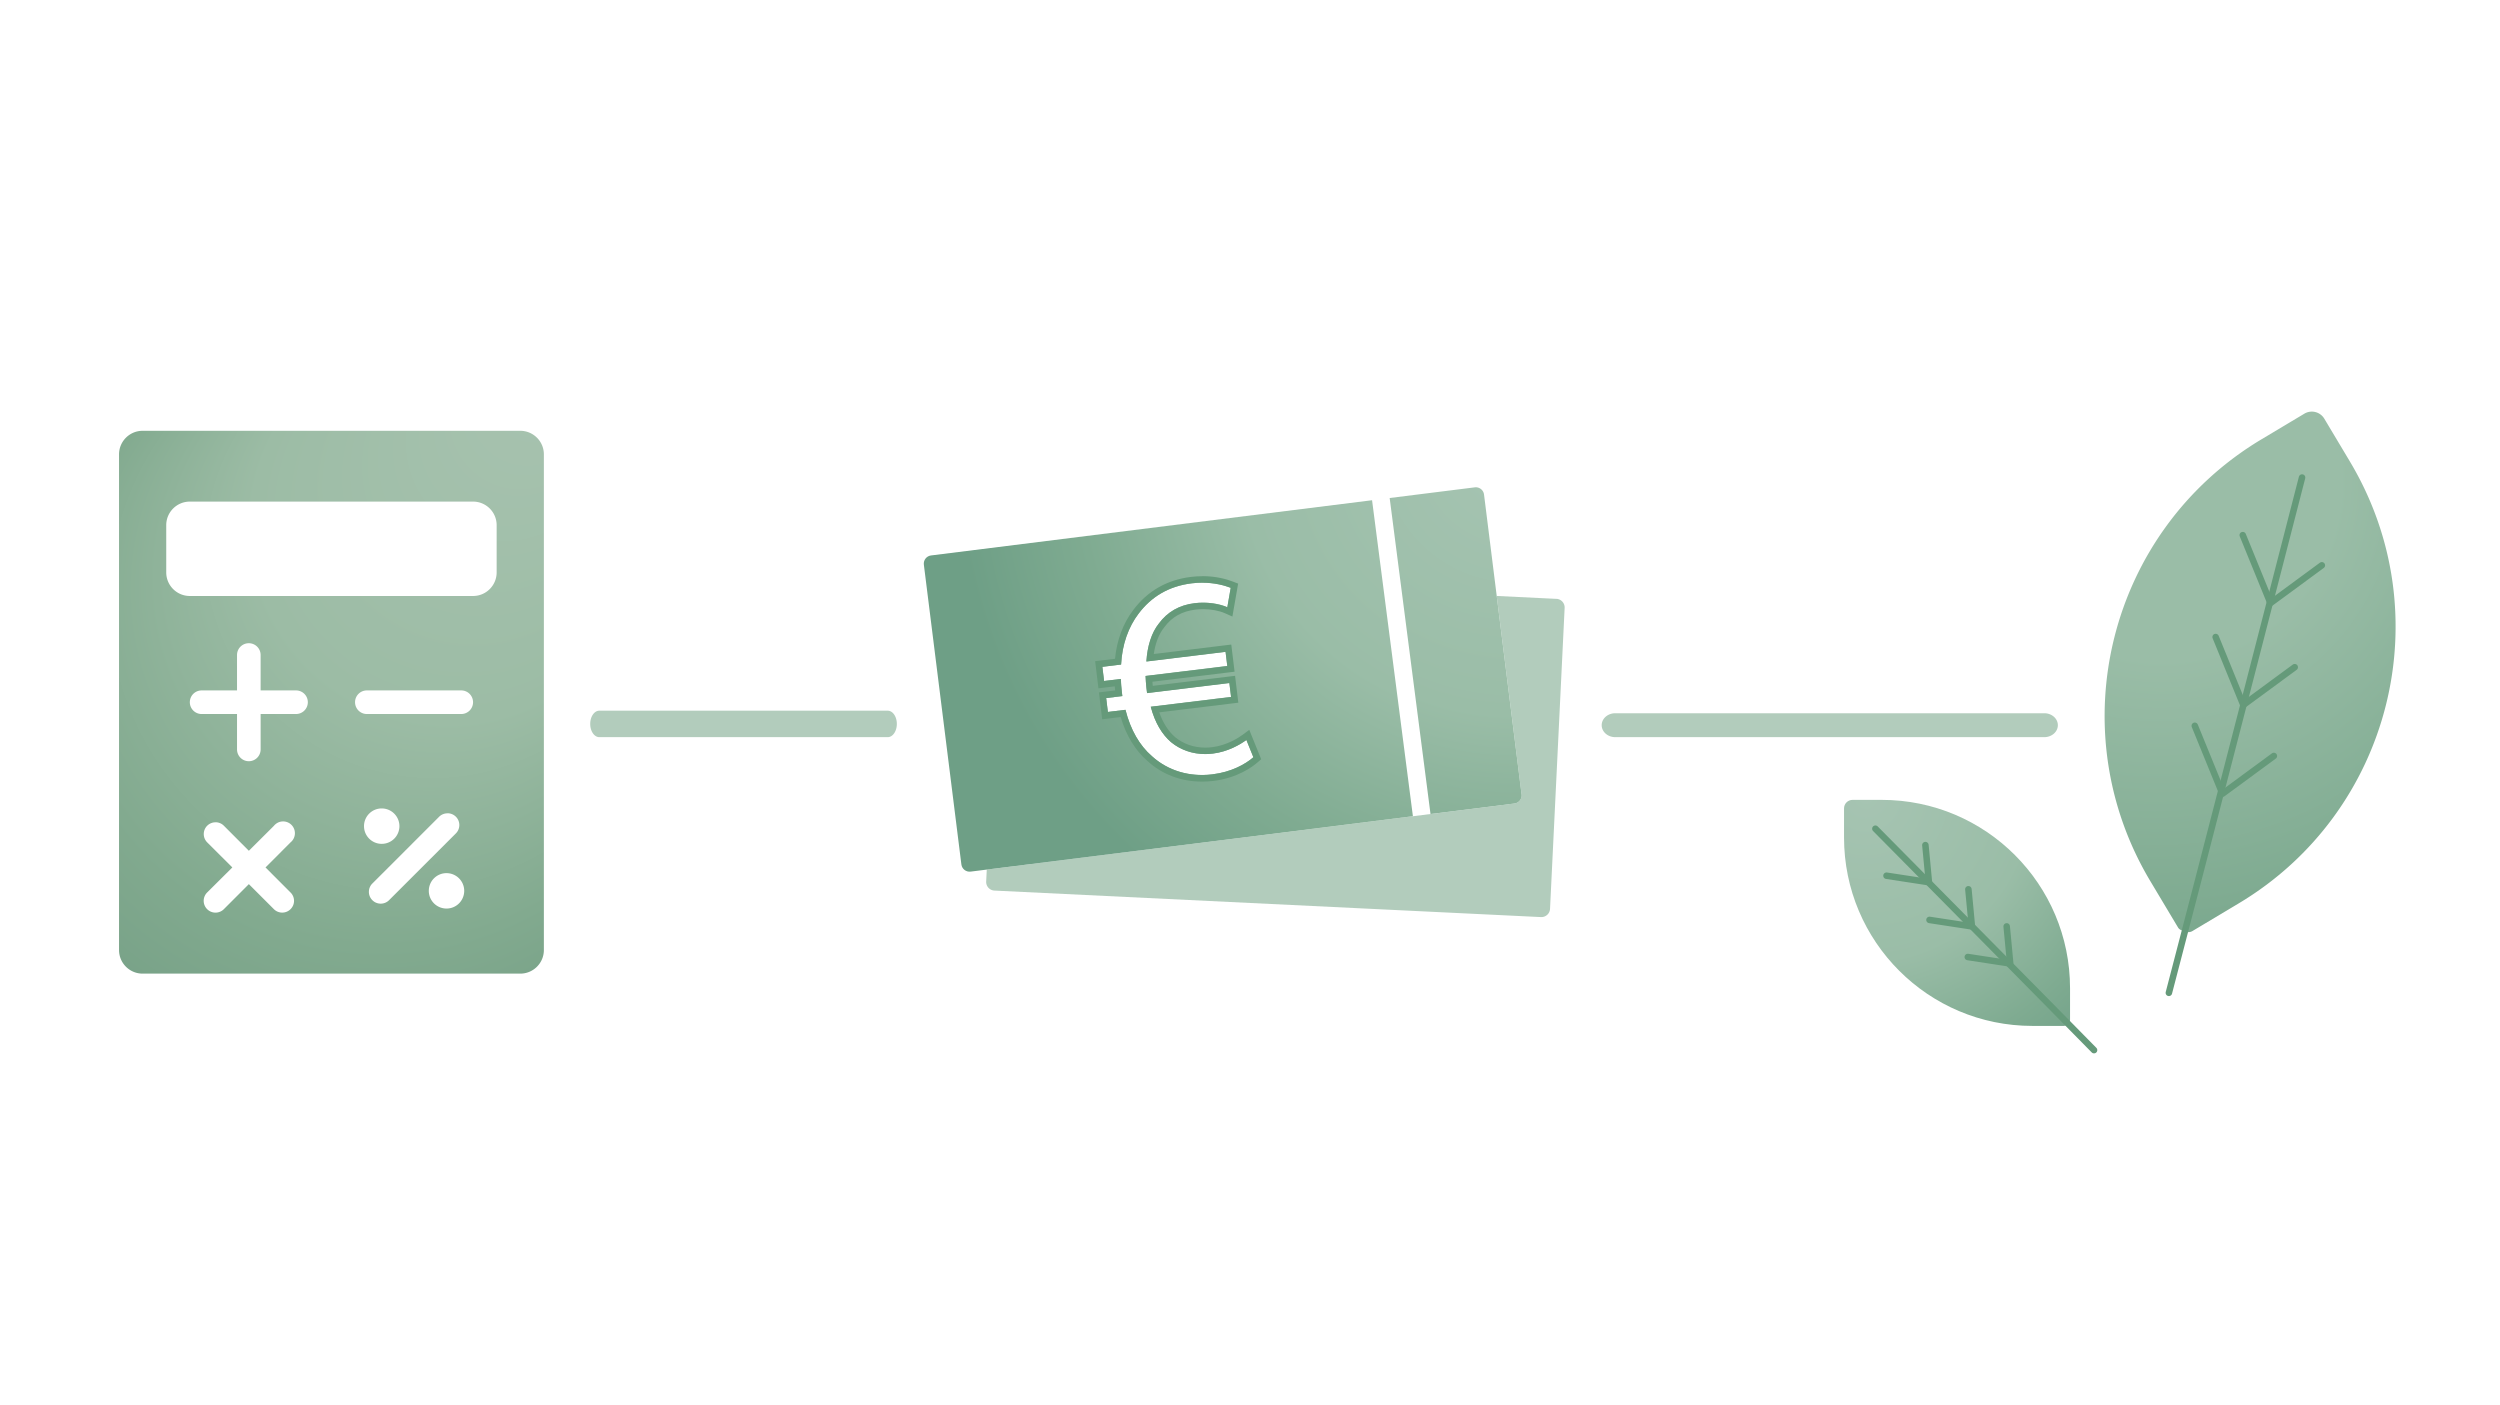
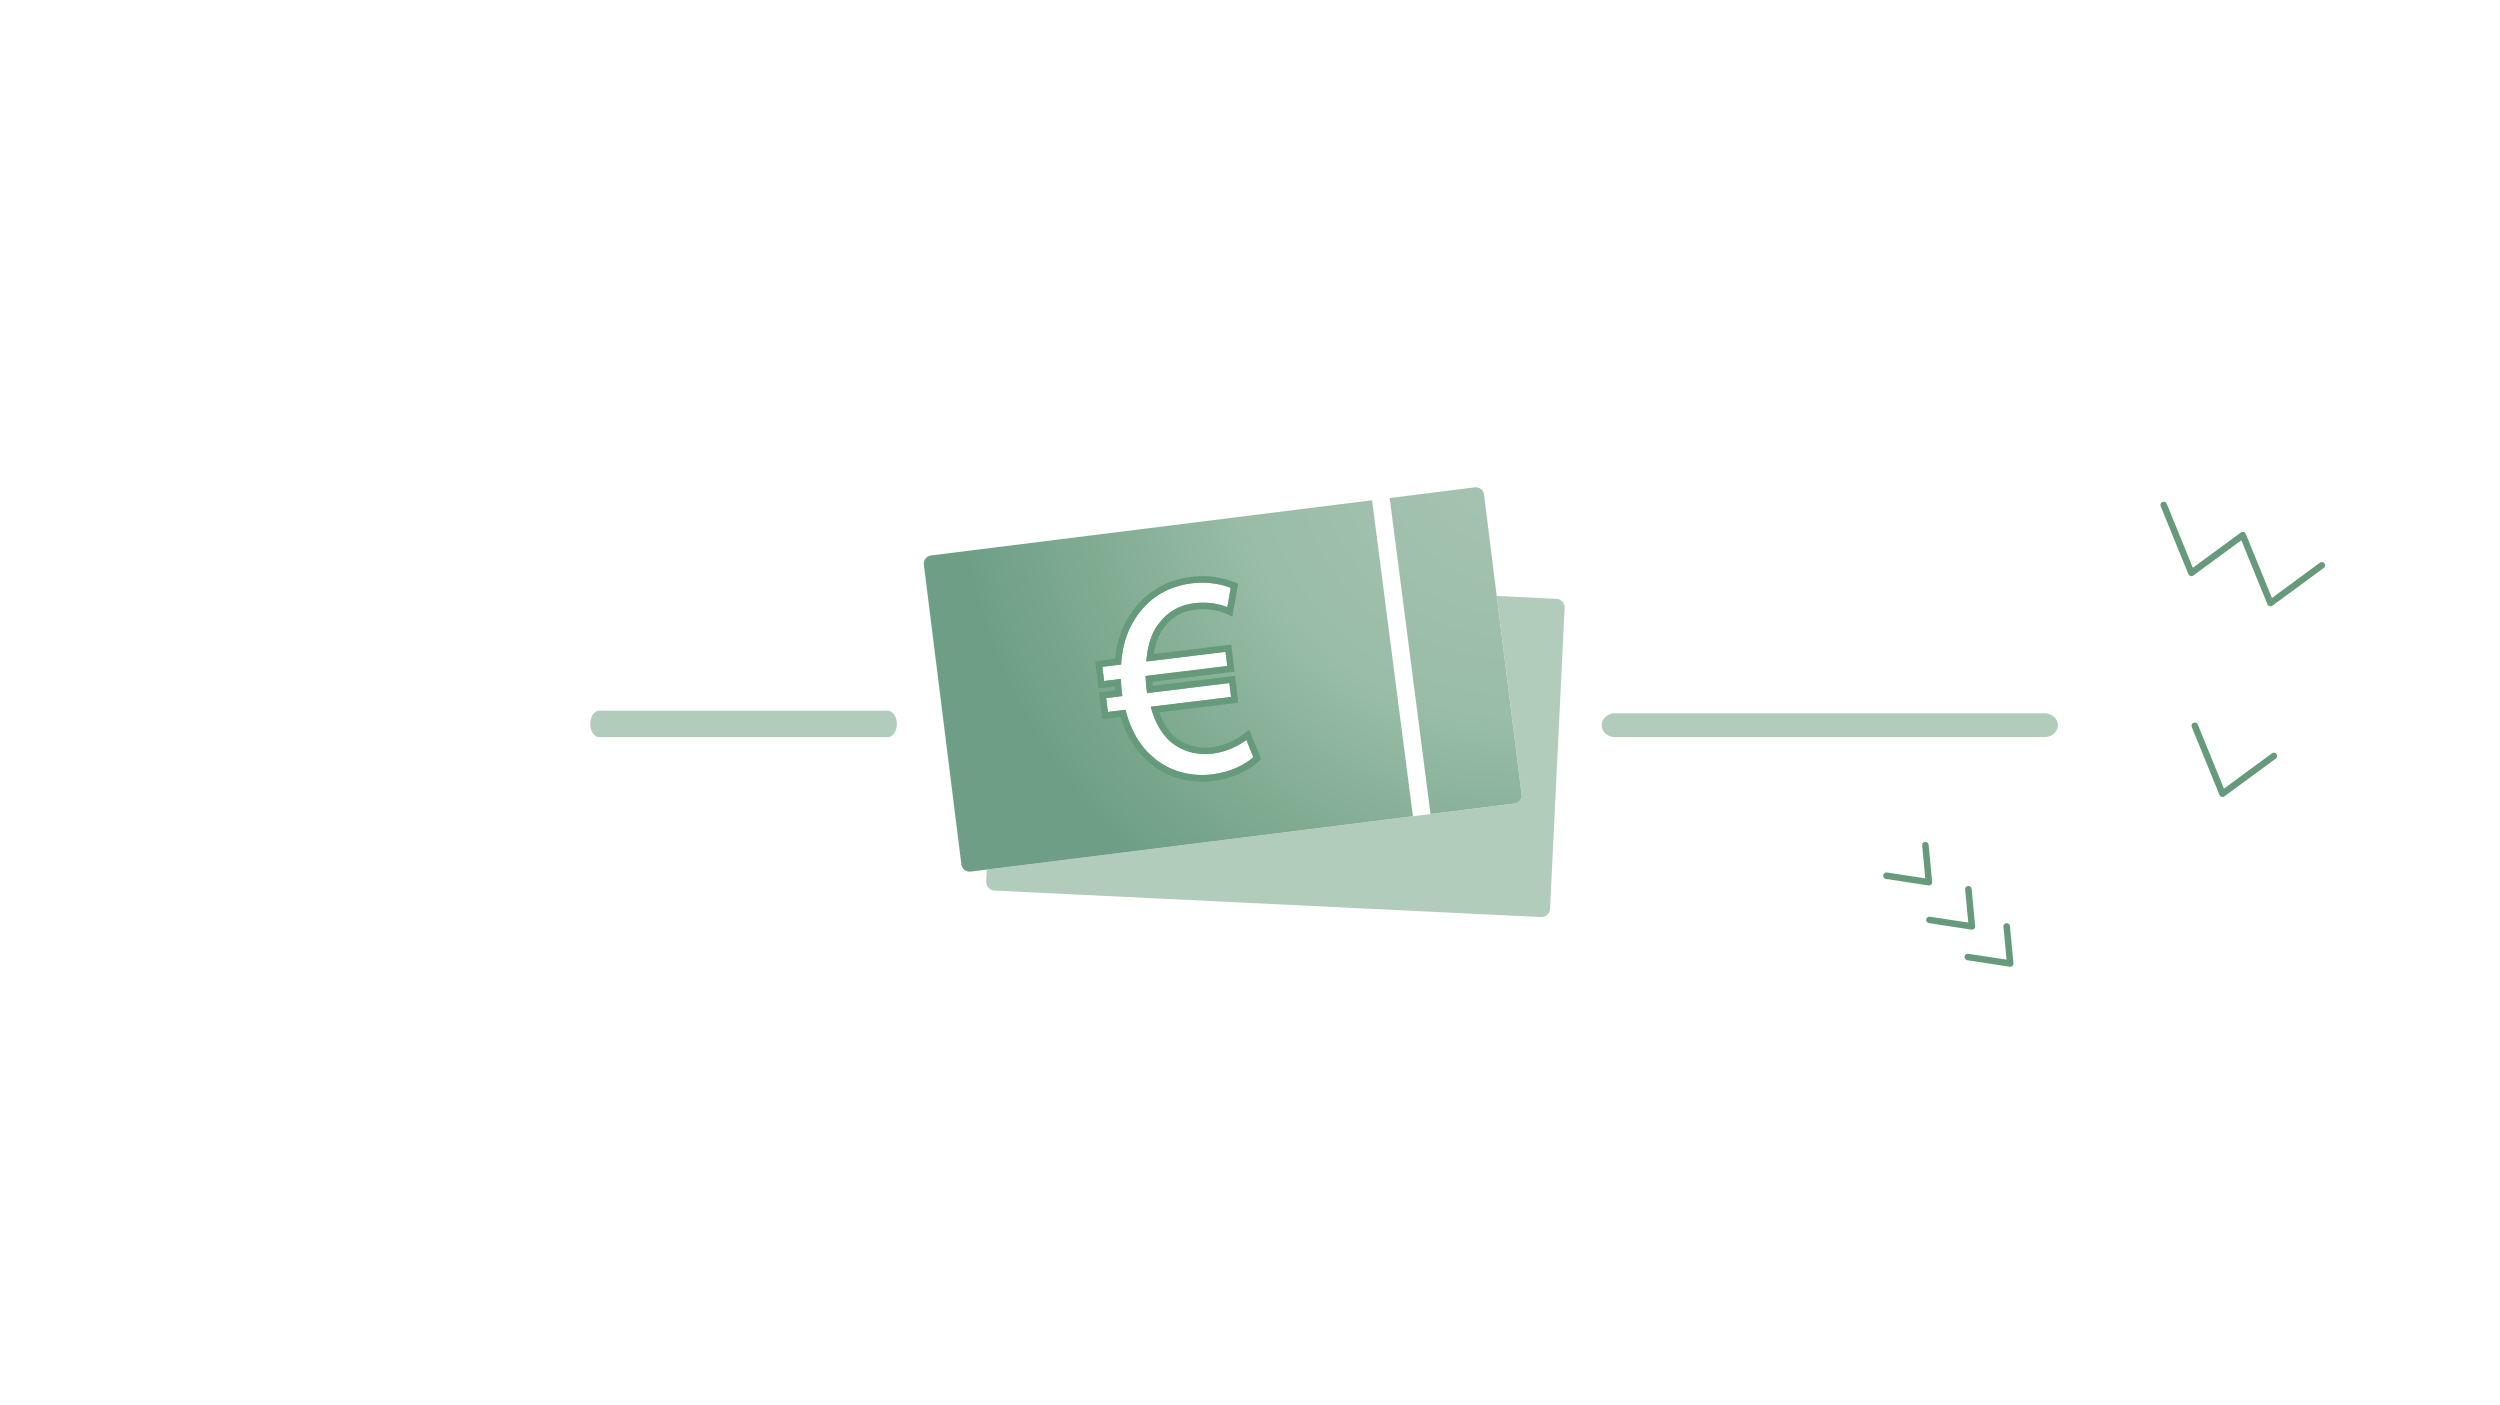
<svg xmlns="http://www.w3.org/2000/svg" xmlns:xlink="http://www.w3.org/1999/xlink" id="Ebene_1" data-name="Ebene 1" viewBox="0 0 767 431">
  <defs>
    <radialGradient id="Verlauf_Radial_57-35_" cx="461.52" cy="138.56" r="168.23" data-name="Verlauf Radial 57-35 %" fx="461.52" fy="138.56" gradientUnits="userSpaceOnUse">
      <stop offset="0" stop-color="#a6c4b2" />
      <stop offset=".48" stop-color="#9abda7" />
      <stop offset=".78" stop-color="#7fab91" />
      <stop offset="1" stop-color="#6e9f86" />
    </radialGradient>
    <radialGradient xlink:href="#Verlauf_Radial_57-35_" id="Verlauf_Radial_57-35_-2" cx="464.58" cy="138.22" r="168.53" data-name="Verlauf Radial 57-35 %" fx="464.58" fy="138.22" />
    <radialGradient id="Unbenannter_Verlauf_12" cx="29358.95" cy="244.54" r="104.59" data-name="Unbenannter Verlauf 12" fx="29358.95" fy="244.54" gradientTransform="matrix(-1 0 0 1 29931.44 0)" gradientUnits="userSpaceOnUse">
      <stop offset="0" stop-color="#a6c4b2" />
      <stop offset=".48" stop-color="#9abda7" />
      <stop offset=".78" stop-color="#7fab91" />
      <stop offset="1" stop-color="#6e9f86" />
    </radialGradient>
    <radialGradient id="Unbenannter_Verlauf_19" cx="12696.64" cy="13490.33" r="164.72" data-name="Unbenannter Verlauf 19" fx="12696.64" fy="13482.06" gradientTransform="scale(-1 1) rotate(-59.13 -5738.552 18592.015)" gradientUnits="userSpaceOnUse">
      <stop offset=".33" stop-color="#9abda7" />
      <stop offset=".78" stop-color="#7fab91" />
      <stop offset="1" stop-color="#6e9f86" />
    </radialGradient>
    <radialGradient id="Unbenannter_Verlauf_44" cx="101.69" cy="215.44" r="126" data-name="Unbenannter Verlauf 44" fx="171.53" fy="110.57" gradientUnits="userSpaceOnUse">
      <stop offset="0" stop-color="#a8c3b0" />
      <stop offset=".48" stop-color="#9cbca5" />
      <stop offset=".78" stop-color="#82aa8f" />
      <stop offset="1" stop-color="#739e84" />
    </radialGradient>
    <style>.cls-4{fill:#b2ccbc}.cls-5{fill:none;stroke:#659a7a;stroke-linecap:round;stroke-linejoin:round;stroke-width:2px;fill-rule:evenodd}</style>
  </defs>
  <path d="M272.35 226.16h-88.47c-1.55 0-2.8-1.82-2.8-4.06s1.25-4.06 2.8-4.06h88.47c1.55 0 2.8 1.82 2.8 4.06s-1.25 4.06-2.8 4.06ZM627.18 226.16H495.57c-2.3 0-4.17-1.64-4.17-3.67s1.87-3.67 4.17-3.67h131.61c2.3 0 4.17 1.64 4.17 3.67s-1.87 3.67-4.17 3.67ZM477.5 183.73l-18.31-.89 7.62 60.84c.17 1.4-.82 2.67-2.21 2.84l-161.86 20.27-.18 3.66a2.658 2.658 0 0 0 2.52 2.78l167.69 8.13c1.46.07 2.71-1.06 2.78-2.52l4.48-92.34a2.658 2.658 0 0 0-2.52-2.78Z" class="cls-4" />
  <path d="m420.96 153.47-135.31 16.94c-1.4.17-2.39 1.45-2.21 2.84l11.51 91.95c.17 1.4 1.45 2.39 2.84 2.21l135.69-16.99-12.53-96.95Zm-48.93 84.1c-7.05.86-13.65-1.07-18.62-5.59-3.76-3.25-6.55-8.04-8.1-14.21l-5.4.66-.52-4.27 4.96-.61c-.05-.44-.11-.87-.16-1.31-.17-1.39-.24-2.71-.3-3.94l-5.14.63-.53-4.35 5.75-.7c.3-6.22 2.3-11.59 5.34-15.59 3.88-5.16 9.22-8.46 16.35-9.33 5.14-.63 9.32.36 11.92 1.37l-1.04 5.96c-2.34-1.04-6.13-1.72-10.05-1.25-4.7.57-8.33 2.7-10.91 6.19-2.3 2.84-3.57 6.97-3.87 11.7l24.29-2.97.53 4.35-25.07 3.06c.05 1.14.12 2.46.27 3.68.06.52.12.96.19 1.57l25.25-3.09.52 4.27-24.64 3.01c1.31 4.96 3.51 8.5 6.18 10.82 3.64 3 8.19 4.12 12.89 3.55 4.61-.56 8.41-2.79 10.27-4.17l2.15 5.3c-2.48 2.16-6.78 4.54-12.53 5.24Z" style="fill:url(#Verlauf_Radial_57-35_)" />
  <path d="m466.81 243.68-11.51-91.95a2.537 2.537 0 0 0-2.84-2.21l-26.11 3.27 12.53 96.95 25.73-3.22c1.4-.17 2.39-1.45 2.21-2.84Z" style="fill:url(#Verlauf_Radial_57-35_-2)" />
  <path d="M368.87 178.78c3.67 0 6.68.78 8.71 1.57l-1.04 5.96c-1.81-.81-4.51-1.4-7.46-1.4-.85 0-1.71.05-2.59.16-4.7.57-8.33 2.7-10.91 6.19-2.3 2.84-3.57 6.97-3.87 11.7l24.29-2.97.53 4.35-25.07 3.06c.05 1.14.12 2.46.27 3.68.06.52.12.96.19 1.57l25.25-3.09.52 4.27-24.64 3.01c1.31 4.96 3.51 8.5 6.18 10.82 3.03 2.5 6.69 3.69 10.54 3.69.78 0 1.56-.05 2.35-.15 4.61-.56 8.41-2.79 10.27-4.17l2.15 5.3c-2.48 2.16-6.78 4.54-12.53 5.24-1.09.13-2.18.2-3.25.2-5.82 0-11.18-1.97-15.38-5.79-3.76-3.25-6.55-8.04-8.1-14.21l-5.4.66-.52-4.27 4.96-.61c-.05-.44-.11-.87-.16-1.31-.17-1.39-.24-2.71-.3-3.94l-5.14.63-.53-4.35 5.75-.7c.3-6.22 2.3-11.59 5.34-15.59 3.88-5.16 9.22-8.46 16.35-9.33 1.12-.14 2.19-.2 3.21-.2m.03-1.98c-1.14 0-2.3.07-3.45.21-7.39.9-13.34 4.31-17.71 10.12-3.14 4.12-5.07 9.28-5.62 15l-4.11.5-1.99.24.24 1.99.53 4.35.24 1.99 1.99-.24 3.02-.37c.03.41.07.83.11 1.26l-2.98.36-1.99.24.24 1.99.52 4.27.24 1.99 1.99-.24 3.68-.45c1.7 5.7 4.47 10.25 8.26 13.53 4.5 4.09 10.29 6.28 16.69 6.28 1.15 0 2.32-.07 3.49-.21 7.39-.9 11.97-4.3 13.6-5.72l1.08-.94-.54-1.32-2.15-5.3-.97-2.39-2.07 1.53c-1.01.75-4.67 3.22-9.33 3.79-.71.09-1.42.13-2.11.13-3.49 0-6.69-1.11-9.25-3.22-2.09-1.82-3.72-4.37-4.86-7.6l22.27-2.72 1.99-.24-.24-1.99-.52-4.27-.24-1.99-1.99.24-23.26 2.84c-.04-.41-.08-.84-.11-1.26l23.22-2.84 1.99-.24-.24-1.99-.53-4.35-.24-1.99-1.98.24-21.8 2.66c.5-3.4 1.59-6.18 3.18-8.15l.03-.04.03-.04c2.3-3.13 5.42-4.89 9.54-5.39.77-.09 1.55-.14 2.35-.14 2.43 0 4.92.46 6.65 1.23l2.34 1.04.44-2.53 1.04-5.96.28-1.62-1.53-.59c-2-.78-5.26-1.7-9.44-1.7Z" style="fill:#659a7a" />
-   <path d="M577.31 245.4h-8.95c-1.44 0-2.61 1.17-2.61 2.61v8.95c0 31.92 25.87 57.79 57.79 57.79h9.69c.27 0 .54-.1.74-.28l.67-.6c.29-.25.45-.62.45-1v-9.68c0-31.92-25.87-57.79-57.79-57.79Z" style="fill:url(#Unbenannter_Verlauf_12);fill-rule:evenodd" />
-   <path d="M575.37 254.25s58.01 58.63 67.08 67.93" class="cls-5" />
  <path d="m590.71 259.28 1.08 11.38-13.01-1.99M603.9 272.83l1.08 11.39-13.01-1.99M615.65 284.22l1.08 11.38-13.01-1.99" class="cls-5" />
-   <path d="m720.95 141.59-7.85-13.13a4.465 4.465 0 0 0-6.13-1.54l-13.13 7.85c-46.86 28.01-62.13 88.71-34.12 135.56l8.5 14.22c.24.4.62.7 1.07.85l1.47.47c.63.2 1.31.12 1.87-.22l14.2-8.49c46.85-28.01 62.13-88.7 34.12-135.56Z" style="fill:url(#Unbenannter_Verlauf_19);fill-rule:evenodd" />
-   <path d="M706.27 146.51s-35.16 136.62-40.86 158.09" class="cls-5" />
-   <path d="m712.34 173.44-15.76 11.58-8.5-20.84M704.02 204.7l-15.76 11.58-8.5-20.84M697.62 231.93l-15.76 11.58-8.5-20.84" class="cls-5" />
-   <path id="Icon-Tarifrechner" d="M159.62 298.71H43.76c-4 0-7.24-3.24-7.24-7.24V139.41c0-4 3.24-7.24 7.24-7.24h115.86c4 0 7.24 3.24 7.24 7.24v152.06c0 4-3.24 7.24-7.24 7.24Zm-93.5-46.43c-.97 0-1.89.39-2.57 1.07a3.622 3.622 0 0 0 0 5.07l7.73 7.71-7.73 7.69a3.618 3.618 0 0 0 .01 5.12 3.618 3.618 0 0 0 5.12-.01l7.67-7.68 7.68 7.68a3.615 3.615 0 0 0 5.11 0 3.585 3.585 0 0 0 .04-5.07l-.04-.04-7.68-7.69 7.68-7.69a3.62 3.62 0 0 0 .53-5.09 3.62 3.62 0 0 0-5.09-.53c-.2.16-.39.35-.55.55l-7.68 7.65-7.66-7.68a3.609 3.609 0 0 0-2.57-1.07Zm70.86 15.6c-3 0-5.43 2.44-5.42 5.44 0 3 2.44 5.43 5.44 5.42 3 0 5.42-2.43 5.42-5.43 0-3-2.44-5.43-5.44-5.43Zm.29-18.35c-.95 0-1.86.37-2.54 1.04l-20.49 20.49a3.61 3.61 0 0 0 0 5.12 3.6 3.6 0 0 0 2.57 1.06c.95 0 1.87-.38 2.54-1.05l20.5-20.49a3.618 3.618 0 0 0-2.56-6.19Zm-20.17-1.5c-3 0-5.43 2.44-5.42 5.44 0 3 2.44 5.43 5.44 5.42 3 0 5.42-2.43 5.42-5.43 0-3-2.44-5.43-5.44-5.43Zm-55.24-36.21c-2 0-3.62 1.62-3.62 3.62s1.62 3.62 3.62 3.62h10.86v10.86c0 2 1.62 3.62 3.62 3.62s3.62-1.62 3.62-3.62v-10.86h10.86c2 0 3.62-1.62 3.62-3.62s-1.62-3.62-3.62-3.62H79.96v-10.86c0-2-1.62-3.62-3.62-3.62s-3.62 1.62-3.62 3.62v10.86H61.86Zm50.69 0c-2 0-3.62 1.62-3.62 3.62s1.62 3.62 3.62 3.62h28.96c2 0 3.62-1.62 3.62-3.62s-1.62-3.62-3.62-3.62h-28.96Zm-54.31-57.93c-4 0-7.24 3.24-7.24 7.24v14.48c0 4 3.24 7.24 7.24 7.24h86.89c4 0 7.24-3.24 7.24-7.24v-14.48c0-4-3.24-7.24-7.24-7.24H58.24Z" style="fill:url(#Unbenannter_Verlauf_44)" />
+   <path d="m712.34 173.44-15.76 11.58-8.5-20.84l-15.76 11.58-8.5-20.84M697.62 231.93l-15.76 11.58-8.5-20.84" class="cls-5" />
</svg>